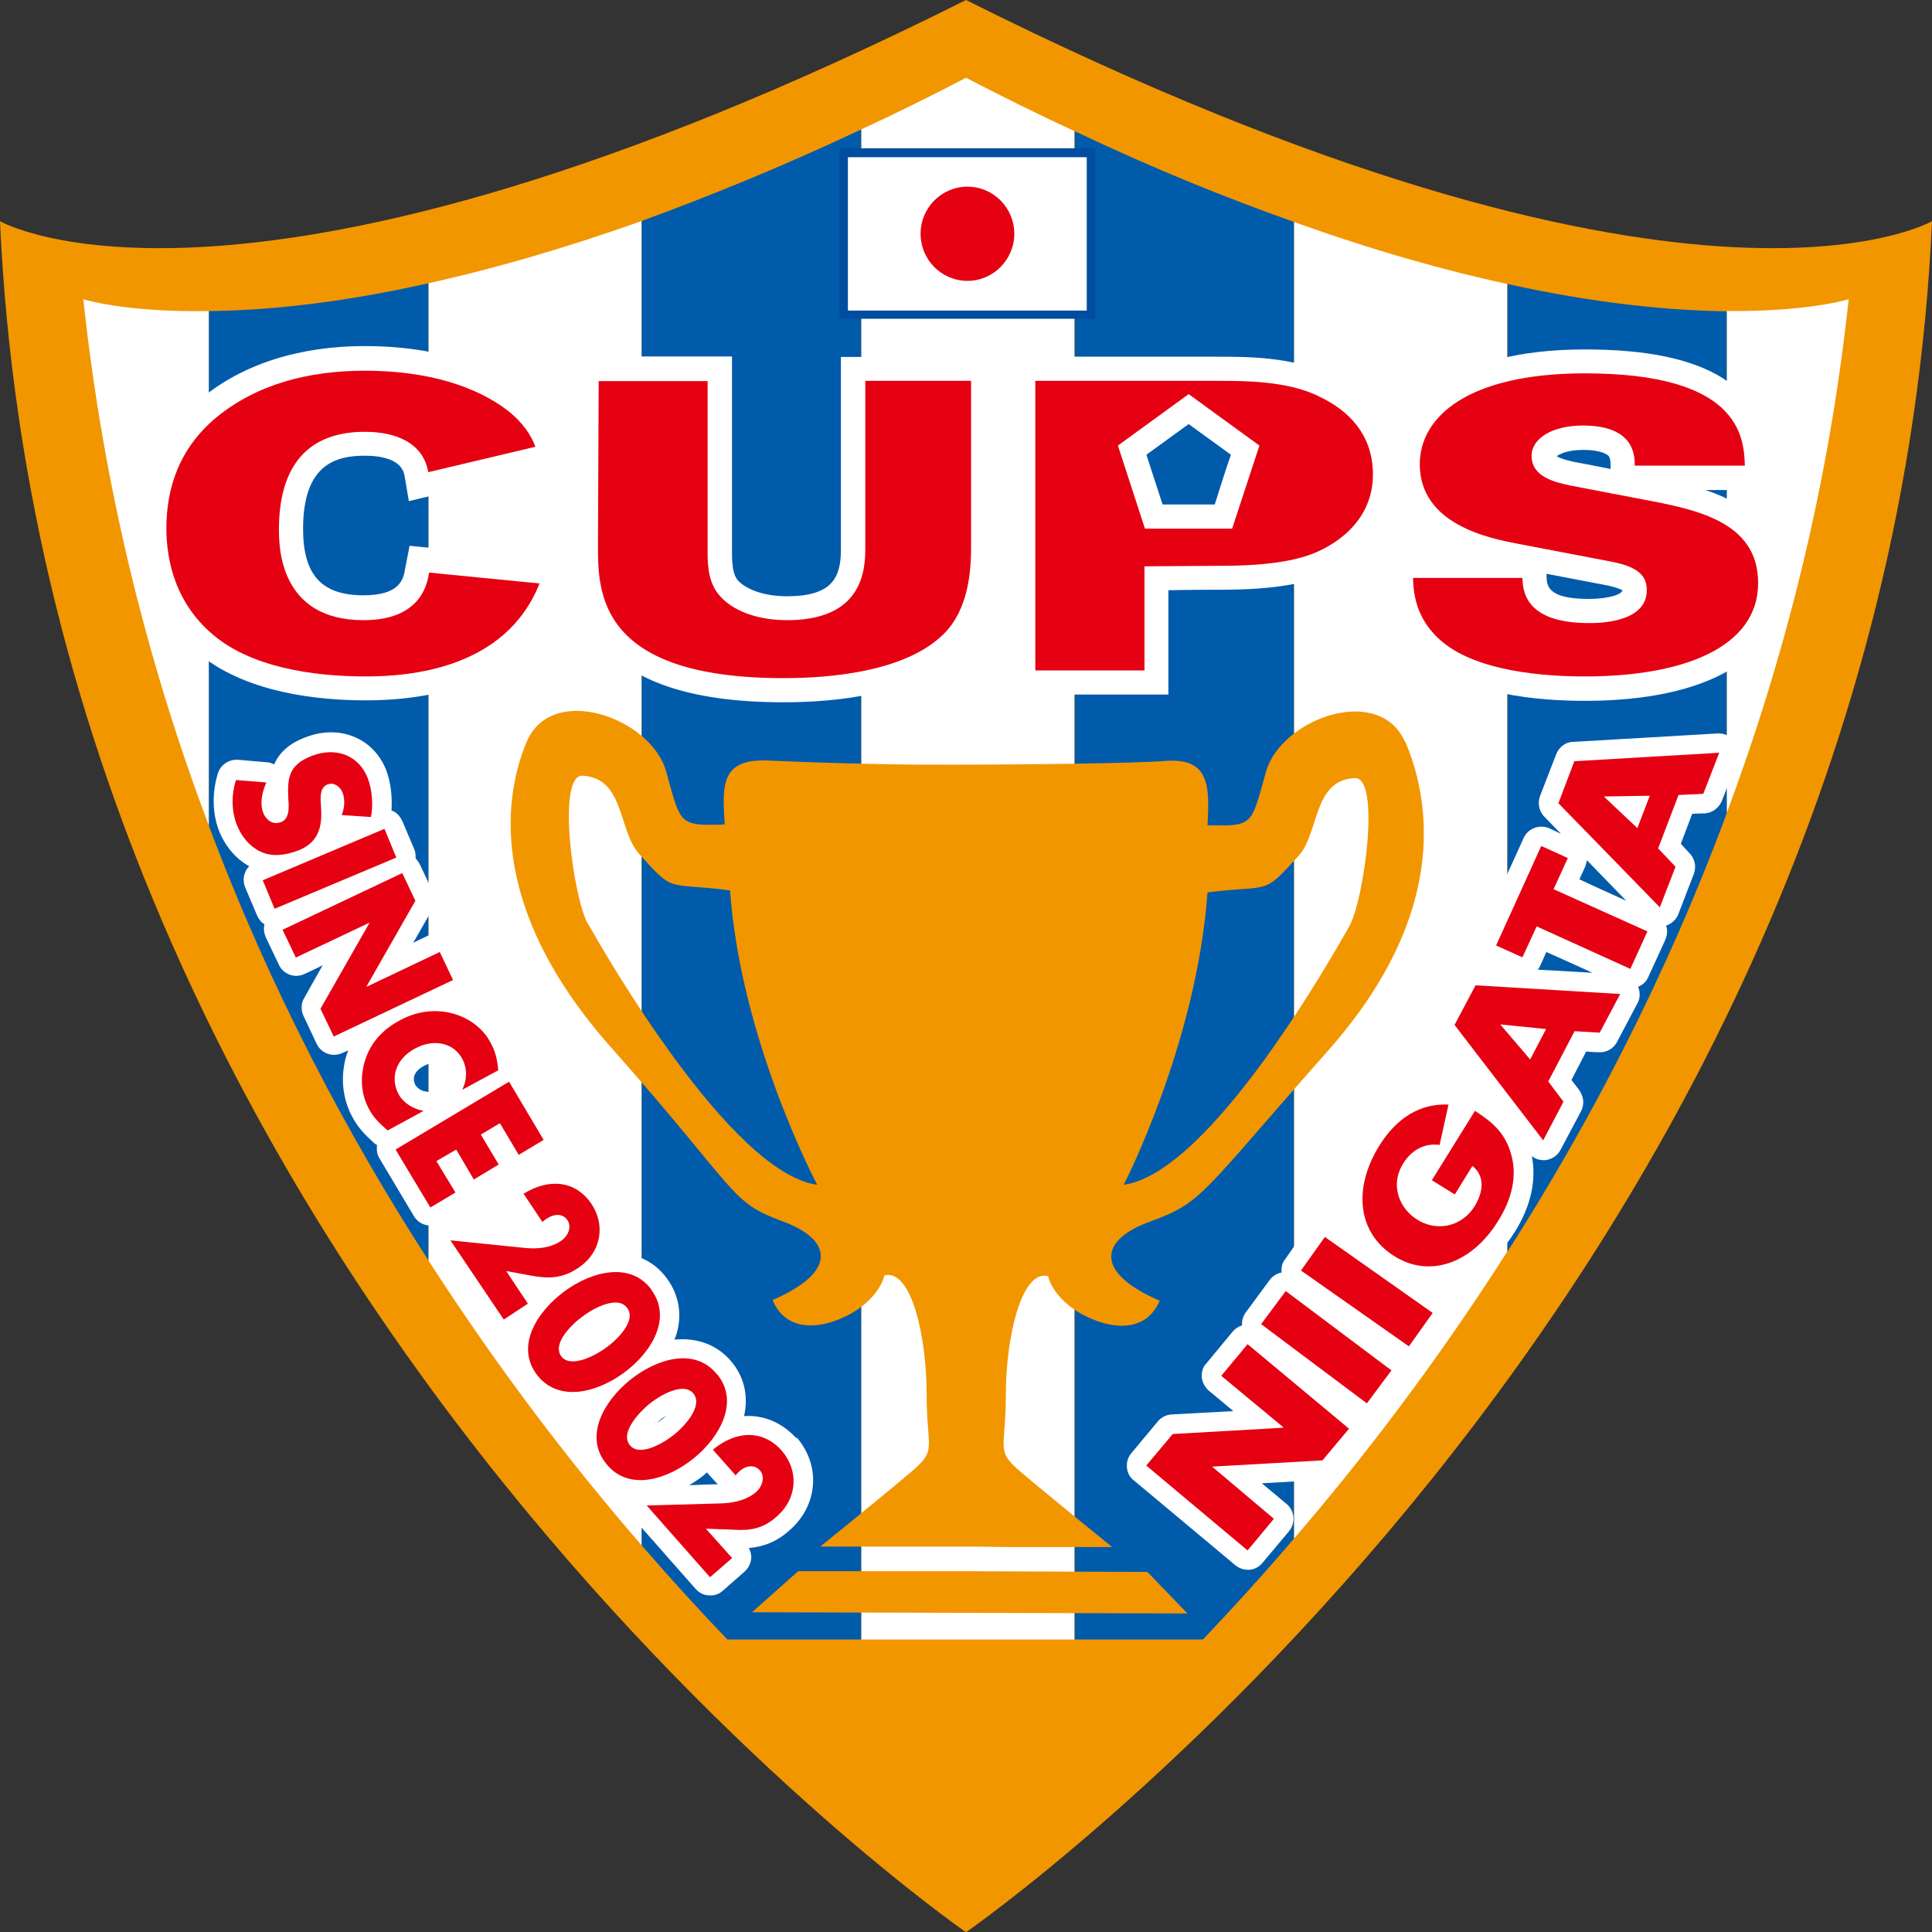
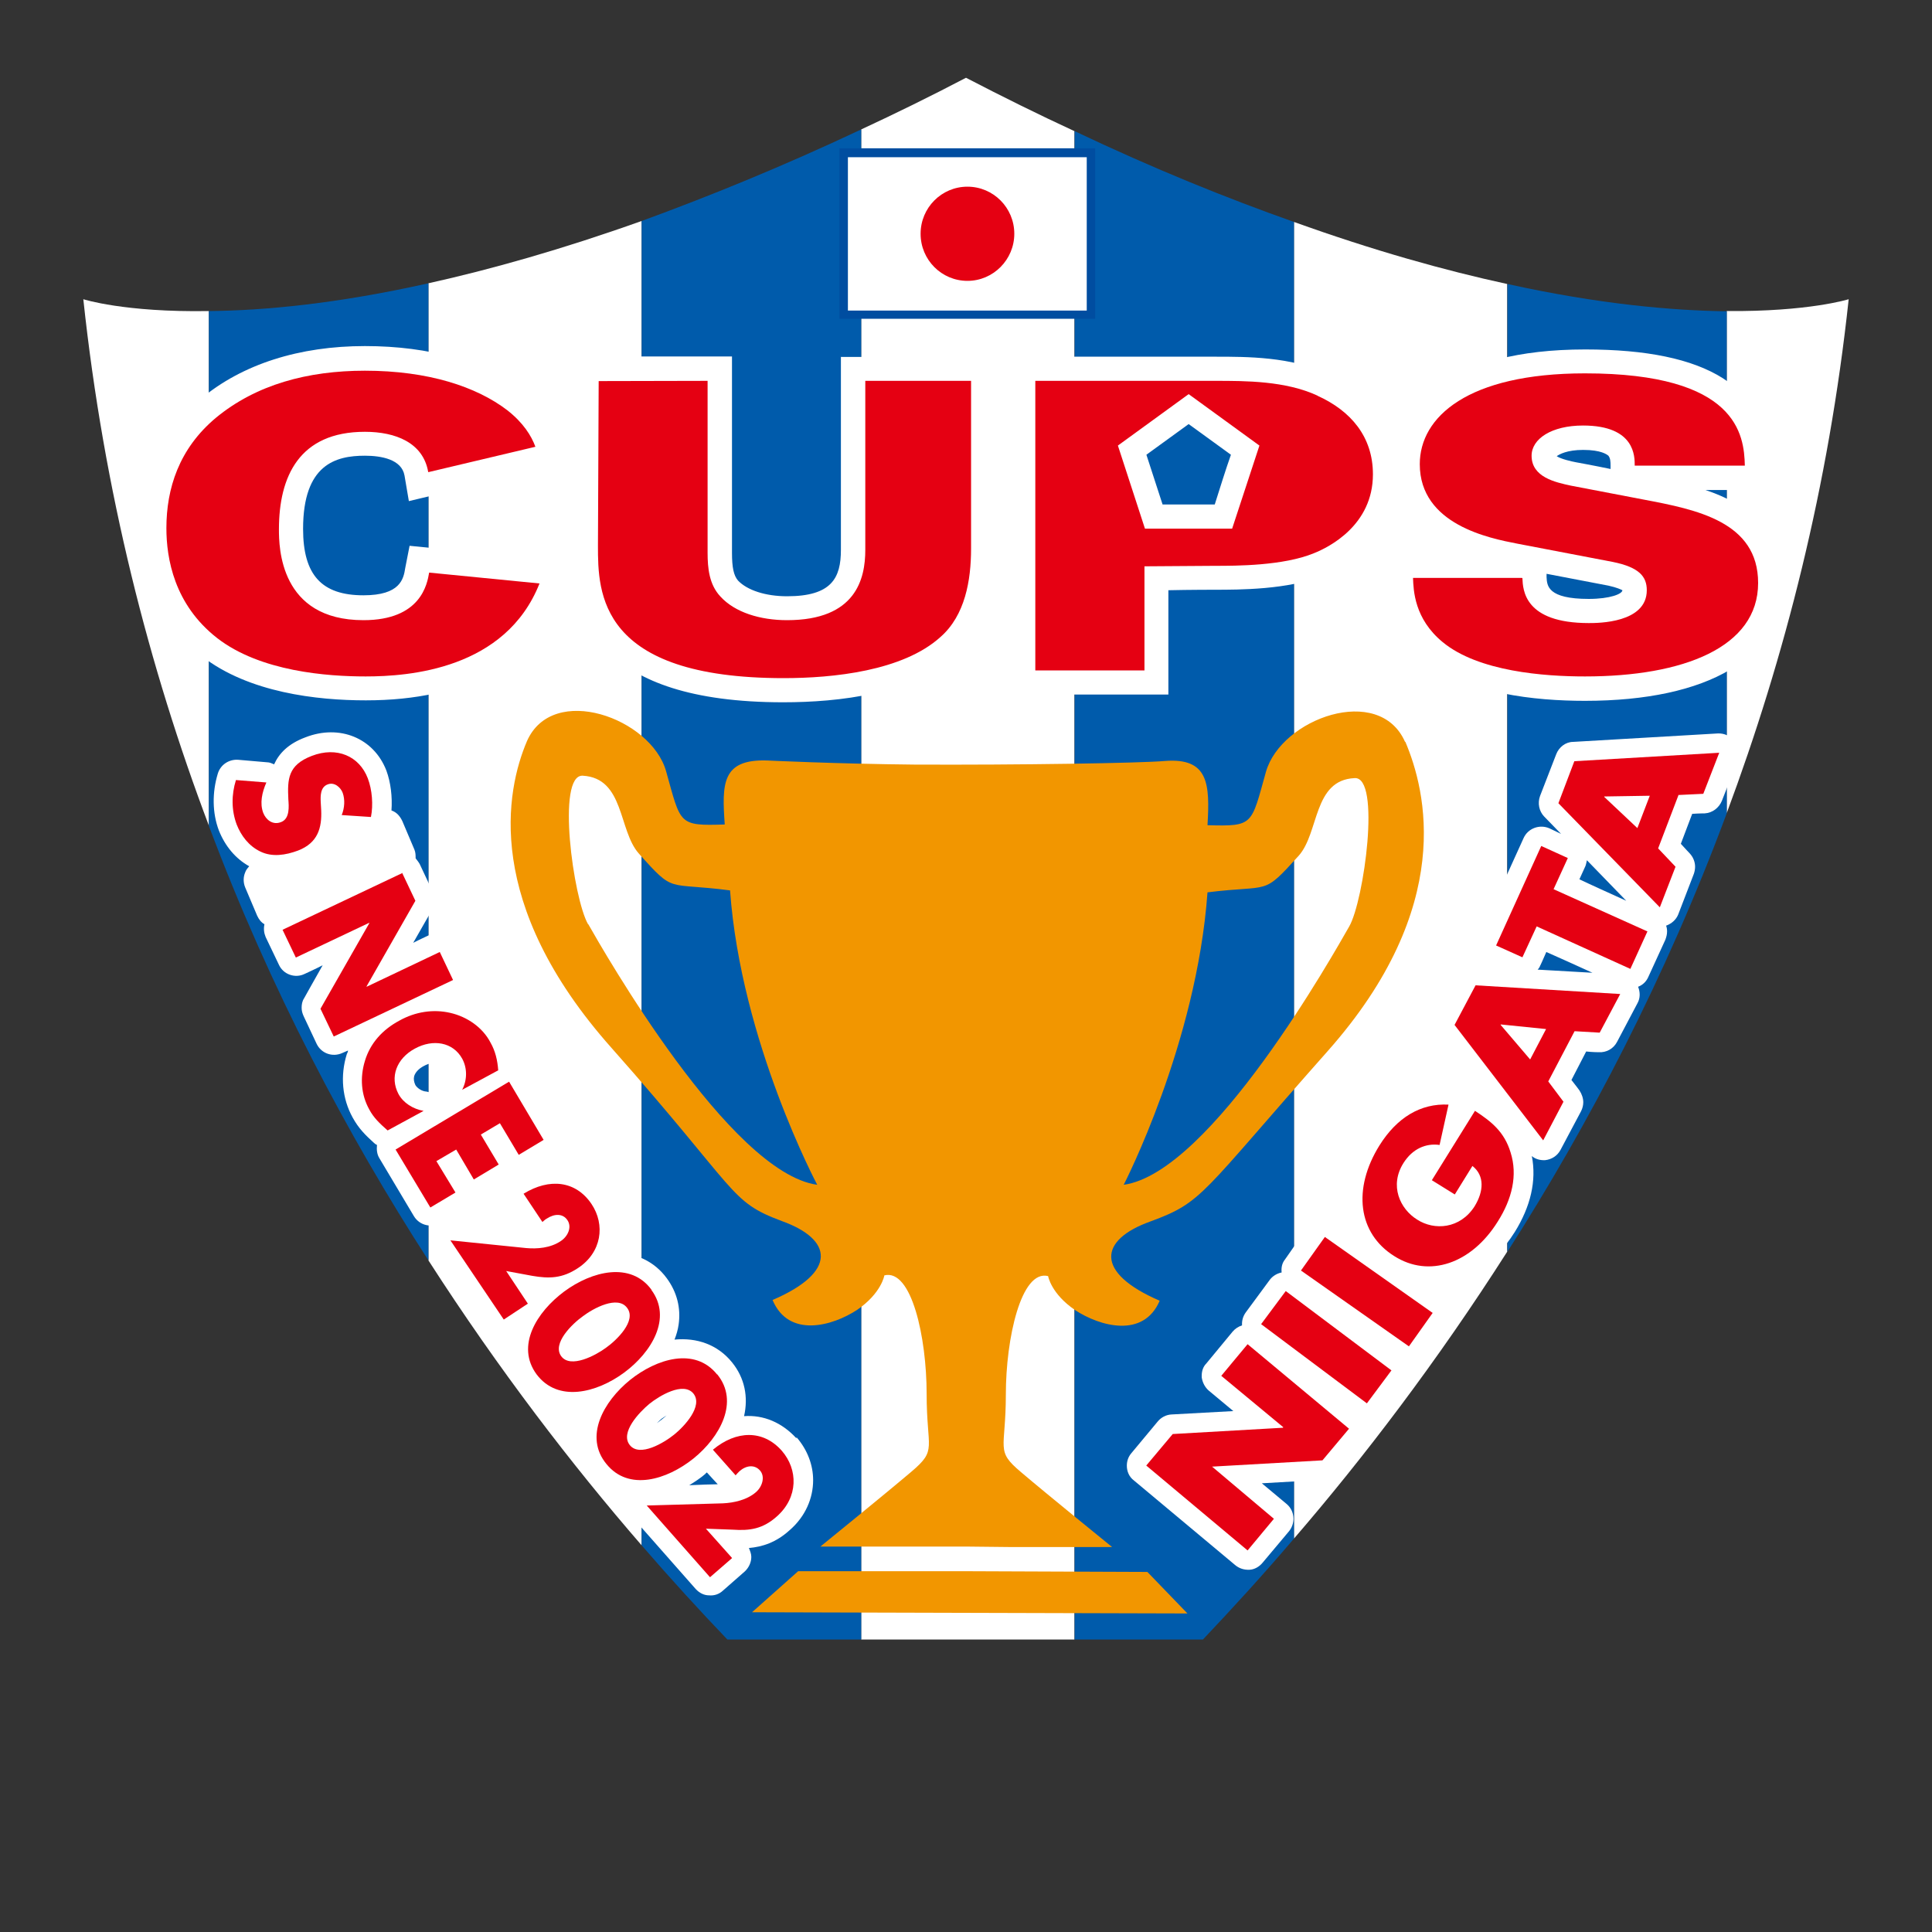
<svg xmlns="http://www.w3.org/2000/svg" id="_レイヤー_1" data-name="レイヤー 1" width="80" height="80.01" viewBox="0 0 80 80.01">
  <rect x="0" y="0" width="80" height="80.01" fill="#333333" stroke="none" />
  <defs>
    <style>
      .cls-1 {
        fill: #004da0;
      }

      .cls-2 {
        fill: #005bab;
      }

      .cls-3 {
        fill: #fff;
      }

      .cls-4 {
        fill: none;
      }

      .cls-5 {
        fill: #f29600;
      }

      .cls-6 {
        fill: #e50012;
      }
    </style>
  </defs>
-   <path class="cls-5" d="M40,0C10.07,14.99,0,9.16,0,9.16c2.01,44.56,40,70.85,40,70.85h0s37.99-26.29,40-70.85c0,0-10.07,5.83-40-9.16Z" />
  <path class="cls-3" d="M17.74,11.73v40.46c2.92,4.54,5.96,8.49,8.83,11.8V9.15c-3.31,1.18-6.26,2.01-8.83,2.58Z" />
  <path class="cls-3" d="M3.45,12.39c.85,7.95,2.72,15.24,5.2,21.8V12.88c-3.5.06-5.2-.49-5.2-.49Z" />
  <path class="cls-3" d="M53.58,9.19v54.52c2.88-3.34,5.92-7.32,8.83-11.88V11.76c-2.58-.56-5.52-1.38-8.83-2.57Z" />
  <path class="cls-3" d="M76.55,12.39s-1.65.52-5.05.49v20.79c2.4-6.44,4.22-13.54,5.05-21.28Z" />
  <path class="cls-3" d="M40,3.22c-1.49.78-2.94,1.49-4.34,2.14v62.53h8.83V5.43c-1.45-.67-2.95-1.41-4.49-2.21Z" />
  <path class="cls-2" d="M8.65,12.88v21.32c2.54,6.77,5.73,12.78,9.09,17.99V11.73c-3.8.85-6.82,1.13-9.09,1.15Z" />
  <path class="cls-2" d="M26.57,9.15v54.84c1.22,1.41,2.41,2.71,3.55,3.9h5.54V5.36c-3.29,1.55-6.33,2.78-9.09,3.79Z" />
  <path class="cls-2" d="M44.5,5.43v62.46h5.31c1.2-1.27,2.47-2.65,3.77-4.18V9.19c-2.77-.98-5.8-2.2-9.08-3.76Z" />
  <path class="cls-2" d="M71.5,12.89c-2.25-.03-5.27-.29-9.08-1.13v40.07c3.37-5.27,6.55-11.34,9.08-18.15V12.89Z" />
  <path class="cls-4" d="M40,80.01S2.01,53.72,0,9.16C0,9.16,10.07,14.99,40,0c29.93,14.99,40,9.16,40,9.16-2.01,44.56-40,70.85-40,70.85h0Z" />
  <path class="cls-3" d="M34.82,14.77v8c0,1.16-.38,1.92-2.23,1.92-.89,0-1.65-.25-2.03-.65-.18-.21-.25-.54-.25-1.15v-8.13h-6.54l-.02,7.83c0,.21,0,.44,0,.69l-6.79-.68-.18.92c-.07.46-.21,1.13-1.73,1.13-1.73,0-2.5-.84-2.5-2.75,0-2.68,1.36-3.03,2.56-3.03.68,0,1.52.15,1.64.82l.18,1.06,6.58-1.57-.4-1.06c-.28-.72-.77-1.37-1.48-1.93-1.57-1.21-3.82-1.86-6.52-1.86s-5.07.74-6.8,2.19c-1.6,1.34-2.41,3.13-2.41,5.33,0,1.54.44,3.73,2.47,5.33,1.93,1.5,4.75,1.82,6.78,1.82,4.15,0,6.97-1.55,8.14-4.47l.46-1.18c.1,2.16.97,5.73,8.68,5.73,2.29,0,5.39-.34,7.18-1.97,1.04-.9,1.58-2.39,1.58-4.39v-7.94h-6.38Z" />
  <path class="cls-3" d="M70.64,20.29h2.64l-.02-1.02c-.06-3.24-2.55-4.8-7.62-4.8-5.61,0-7.72,2.32-7.84,4.56-.19-1.57-1.19-2.82-2.83-3.56-1.53-.7-3.32-.7-4.64-.7h-8.46v13.99h6.51v-4.32c.87-.02,1.93-.02,1.93-.02.99,0,3.03,0,4.45-.58.7-.28,2.98-1.4,3.07-4.07.22,1.74,1.53,2.67,2.78,3.16h-3.14l.05,1.09c.02.58.08,2.13,1.59,3.35,1.64,1.36,4.46,1.65,6.52,1.65,5.12,0,8.17-1.81,8.17-4.87,0-2.27-1.52-3.3-3.18-3.86ZM65.79,24.8c-1.71,0-1.73-.55-1.75-.9v-.14c1.14.22,2.56.49,2.56.49.36.08.52.16.58.19,0,.15-.5.36-1.4.36ZM65.56,18.63c.74,0,.98.19,1.04.24.08.1.09.24.09.41v.14c-.72-.15-1.44-.28-1.44-.28-.16-.03-.61-.13-.79-.25.11-.08.43-.26,1.09-.26ZM47.47,18.83c.56-.41,1.18-.86,1.75-1.27.56.41,1.19.86,1.75,1.27-.23.65-.46,1.4-.67,2.06h-2.16c-.22-.66-.45-1.4-.67-2.06Z" />
  <path class="cls-6" d="M17.73,19.54c-.21-1.21-1.35-1.66-2.62-1.66-2.72,0-3.56,1.85-3.56,4.04,0,.73.03,3.76,3.5,3.76,2.38,0,2.64-1.5,2.72-1.97l4.57.45c-1.41,3.56-5.41,3.85-7.2,3.85-1.58,0-4.36-.2-6.15-1.59-1.78-1.39-2.1-3.3-2.1-4.55,0-1.64.52-3.29,2.05-4.57,1.67-1.38,3.81-1.95,6.17-1.95,2.62,0,4.62.66,5.9,1.64.66.52.99,1.05,1.16,1.51l-4.43,1.05Z" />
-   <path class="cls-6" d="M29.3,15.77v7.12c0,.65.07,1.32.53,1.81.6.66,1.65.98,2.76.98,2.86,0,3.24-1.72,3.24-2.91v-7h4.38v6.94c0,1.33-.25,2.77-1.26,3.66-1.56,1.42-4.47,1.71-6.5,1.71-7.66,0-7.69-3.53-7.69-5.48l.03-6.82h4.53Z" />
+   <path class="cls-6" d="M29.3,15.77v7.12c0,.65.07,1.32.53,1.81.6.66,1.65.98,2.76.98,2.86,0,3.24-1.72,3.24-2.91v-7h4.38v6.94c0,1.33-.25,2.77-1.26,3.66-1.56,1.42-4.47,1.71-6.5,1.71-7.66,0-7.69-3.53-7.69-5.48l.03-6.82Z" />
  <path class="cls-6" d="M63.04,23.94c.02.48.07,1.86,2.75,1.86.38,0,2.4,0,2.4-1.36,0-.57-.32-.95-1.4-1.17l-3.97-.76c-1.13-.22-4.03-.78-4.03-3.29,0-1.95,1.98-3.76,6.84-3.76,6.32,0,6.59,2.55,6.62,3.82h-4.56c0-.36.03-1.66-2.14-1.66-1.3,0-2.13.55-2.13,1.25,0,.89.98,1.1,1.63,1.24l3.03.58c2.16.41,4.72.91,4.72,3.45,0,2.67-3.1,3.87-7.17,3.87-1.68,0-4.41-.2-5.89-1.42-1.18-.97-1.21-2.15-1.23-2.66h4.51Z" />
  <path class="cls-6" d="M54.55,16.38c-1.32-.61-2.97-.61-4.22-.61h-7.46v11.99h4.52v-4.31l2.92-.02c.87,0,2.82,0,4.09-.52.63-.25,2.45-1.16,2.45-3.27,0-1.56-.92-2.63-2.29-3.25ZM51.02,21.89h-3.61l-1.12-3.44,2.93-2.13,2.93,2.13-1.13,3.44Z" />
  <polygon class="cls-5" points="39.94 65.06 33.05 65.06 31.14 66.76 49.17 66.81 47.51 65.09 39.94 65.06" />
  <path class="cls-5" d="M58.18,30.72c-1.07-2.43-5.13-.97-5.76,1.24-.62,2.21-.5,2.26-2.42,2.21.1-1.7.05-2.8-1.76-2.66-1.01.09-6.07.17-10.38.15-3.17-.03-6.1-.17-6.1-.17-1.87-.06-1.87.96-1.75,2.65-1.93.06-1.81,0-2.43-2.21-.62-2.19-4.69-3.67-5.76-1.24-.87,2.04-1.81,6.73,3.5,12.7,5.31,5.99,4.85,6.35,7.05,7.17,2.12.76,2.32,2.11-.38,3.27.67,1.59,2.48,1.08,3.5.41,1.01-.69,1.13-1.43,1.13-1.43,1.13-.28,1.75,2.58,1.75,4.9s.45,2.31-.62,3.22c-1.07.91-3.78,3.11-3.78,3.11h6.04l1.86.02h4.18s-2.7-2.19-3.77-3.1c-1.08-.91-.63-.91-.63-3.22s.63-5.18,1.75-4.9c0,0,.12.73,1.12,1.41,1.02.67,2.83,1.18,3.5-.39-2.71-1.17-2.51-2.52-.39-3.28,2.2-.81,2.04-1.07,7.35-7.06,5.3-5.98,4.07-10.78,3.21-12.81ZM24.35,38.27c-.61-1.06-1.32-6.21-.22-6.15,1.73.1,1.47,2.26,2.32,3.22,1.51,1.69,1.12,1.18,3.78,1.53.45,6.26,3.61,12.19,3.61,12.19-3.62-.5-8.86-9.7-9.48-10.79ZM55.87,38.36c-.62,1.08-5.72,10.19-9.34,10.7,0,0,3.02-5.84,3.47-12.11,2.65-.33,2.25.17,3.78-1.52.85-.96.59-3.13,2.31-3.21,1.1-.08.39,5.07-.22,6.14Z" />
  <path class="cls-3" d="M32.98,59.56c-.6-.66-1.37-.98-2.17-.92.18-.79.03-1.58-.5-2.23h0c-.59-.73-1.45-1.03-2.38-.94.08-.2.14-.41.17-.62.1-.69-.07-1.35-.49-1.92-.52-.71-1.3-1.06-2.17-1.05.3-.78.23-1.68-.3-2.45-.7-1.06-1.86-1.43-3.05-1.06l.81-.49c.38-.23.5-.73.28-1.1l-1.44-2.4c-.09-.15-.2-.26-.34-.32-.05-.48-.18-.91-.39-1.3-.39-.71-1.05-1.25-1.84-1.52.16-.09.26-.23.33-.41.07-.19.06-.41-.03-.61l-.55-1.15c-.19-.4-.66-.57-1.06-.39,0,0-.48.22-.75.36.36-.64.78-1.36.78-1.36.08-.13.11-.27.11-.4s-.03-.24-.08-.35l-.54-1.15c-.05-.09-.11-.16-.17-.24,0-.12,0-.24-.05-.36l-.5-1.18c-.1-.21-.24-.37-.45-.44.04-.56-.03-1.16-.21-1.65-.52-1.35-1.94-1.93-3.35-1.38-.73.27-1.1.68-1.3,1.12-.08-.03-.15-.07-.23-.08l-1.27-.11c-.38-.02-.72.21-.83.57-.24.79-.23,1.63.04,2.35.26.66.7,1.18,1.26,1.49-.07.08-.14.16-.17.26-.08.19-.08.41,0,.61l.5,1.18c.07.15.17.28.3.35-.04.19-.02.36.05.53l.55,1.15c.18.4.67.57,1.06.38,0,0,.48-.22.75-.36-.37.65-.77,1.37-.77,1.37-.08.12-.1.26-.1.39,0,.12.03.23.08.34l.54,1.15c.19.4.66.57,1.07.38l.23-.1c0,.06-.03.1-.05.15-.28.9-.19,1.84.24,2.62.25.46.54.74.88,1.05.04.04.08.07.13.09-.02.2,0,.39.1.55l1.43,2.4c.23.38.72.5,1.1.27l1.03-.6c.17-.1.28-.27.35-.44.14,0,.29-.03.42-.11l1.03-.62c.13-.07.22-.18.3-.3.06,0,.12,0,.18,0-.1.05-.18.11-.28.15-.18.13-.31.3-.36.51,0,.06-.01.11-.01.17,0,.16.04.31.12.45,0,0,.48.7.66.98-.67-.06-2.93-.3-2.93-.3-.31-.02-.61.12-.77.39-.16.27-.15.6.02.86l2.21,3.28c.12.18.3.3.51.34.14.03.28.02.41-.03-.11.7.04,1.38.47,1.97.6.81,1.52,1.15,2.54,1.03-.11.27-.19.55-.22.82-.07.69.13,1.36.57,1.9.42.52.95.82,1.57.93-.04.09-.06.2-.06.29,0,.19.06.38.2.54l2.61,2.96c.15.16.34.26.55.26.22.02.42-.05.58-.2l.9-.79c.17-.16.27-.38.27-.6,0-.13-.05-.25-.1-.37.55-.05,1.12-.22,1.7-.75.64-.56.96-1.31.96-2.06,0-.62-.23-1.25-.69-1.78ZM18.21,45.57c-.12-.18-.31-.33-.55-.37-.19-.01-.38-.14-.46-.27-.06-.13-.08-.25-.05-.37.05-.16.19-.31.4-.42.22-.12.44-.16.62-.11.11.04.19.1.26.22.09.16.09.35,0,.51-.12.22-.12.48-.03.7l-.2.12ZM27.2,58.93c.06-.06.12-.12.19-.18.07-.05.15-.1.21-.14-.06.06-.13.11-.2.17-.07.06-.14.1-.2.15ZM24.83,54.99c-.07.06-.13.11-.2.17-.08.05-.15.1-.22.15.07-.07.14-.11.2-.17.07-.05.15-.1.22-.14ZM29.21,61.02s.04-.03.06-.05c.16.18.34.37.45.49-.25,0-.7.02-1.18.04.23-.14.46-.29.68-.48Z" />
  <path class="cls-3" d="M71.83,30.7c-.16-.22-.43-.34-.69-.33l-6,.35c-.31,0-.59.22-.7.51l-.67,1.73c-.11.3-.04.63.17.85l.7.72-.48-.23c-.41-.18-.89,0-1.07.4l-1.87,4.12c-.18.4,0,.87.4,1.06l.39.18-.87-.05c-.3-.02-.6.15-.75.43l-.87,1.64c-.15.28-.12.61.07.86l1.79,2.33c-.16-.07-.32-.08-.47-.05-.09.03-.18.07-.26.11-.02-.02-.02-.06-.03-.08-.14-.19-.36-.3-.6-.32-1.43-.07-2.7.66-3.58,2.07-.85,1.35-1.04,2.77-.6,3.93l-.54-.37c-.17-.13-.38-.17-.6-.14-.2.04-.39.16-.52.34l-.97,1.39c-.13.16-.16.35-.14.54-.19.04-.36.14-.48.29l-1.01,1.37c-.12.17-.16.35-.15.53-.15.05-.29.14-.39.26l-1.09,1.32c-.13.13-.19.31-.19.51v.06c.03.21.13.41.29.55,0,0,.54.45,1.02.85-1.26.07-2.56.14-2.56.14-.22.01-.43.12-.57.29l-1.09,1.31c-.13.15-.19.33-.19.52,0,.23.09.46.29.61l4.2,3.51c.17.14.37.2.59.19.2-.01.4-.12.54-.29l1.1-1.31c.12-.15.18-.34.18-.51,0-.22-.09-.45-.28-.61,0,0-.54-.45-1.03-.86,1.27-.07,2.58-.15,2.58-.15.22,0,.41-.11.57-.27l1.08-1.32c.13-.14.19-.32.19-.52v-.07c0-.06-.02-.12-.04-.18.24,0,.48-.11.63-.32l1.03-1.37c.12-.16.17-.38.14-.58,0-.03,0-.06-.02-.08h.07c.2-.04.4-.16.52-.33l.99-1.39c.25-.36.16-.86-.19-1.12l-.67-.47c1.34.02,2.67-.77,3.59-2.23.66-1.06.91-2.13.71-3.15.15.13.35.18.55.17.27-.03.51-.18.64-.43l.85-1.6c.06-.12.09-.25.09-.37,0-.16-.06-.34-.16-.49,0,0-.16-.22-.33-.43.21-.4.4-.77.61-1.18.27.03.52.03.52.03.31.02.61-.14.76-.43l.85-1.61c.11-.2.11-.45.02-.67.18-.07.33-.2.42-.4l.71-1.55c.04-.11.07-.22.07-.34,0-.08-.01-.16-.04-.24.22-.08.41-.24.5-.46l.65-1.69c.03-.09.05-.19.05-.29,0-.2-.08-.4-.22-.55,0,0-.19-.2-.37-.4.16-.42.31-.81.47-1.24.26-.02.52-.02.52-.02.32-.02.59-.23.71-.52l.66-1.69c.03-.1.04-.19.04-.29,0-.17-.04-.33-.14-.47ZM67.34,37.3c-.66-.3-1.46-.66-1.94-.89.12-.27.25-.55.25-.55.03-.08.04-.16.06-.24l1.63,1.68ZM63.78,39.98s.13-.28.25-.56c.48.21,1.25.56,1.91.86l-2.27-.13c.05-.05.09-.11.11-.18ZM58.86,49.54s.4.26.67.43c-.17-.02-.32-.07-.43-.13-.13-.08-.27-.23-.36-.42.04.04.07.09.13.13Z" />
  <path class="cls-6" d="M14.15,33.75c.12-.3.14-.64.04-.92-.08-.22-.34-.46-.62-.35-.31.11-.3.49-.29.72l.02.35c.03.72-.13,1.35-.96,1.67-.51.19-1.07.28-1.56.04-.48-.23-.8-.66-.98-1.12-.22-.59-.22-1.23-.03-1.84l1.26.1c-.18.41-.28.86-.13,1.26.11.28.39.52.74.38.37-.14.32-.66.3-.94-.04-.84-.02-1.42.97-1.8,1.04-.4,1.97.01,2.32.93.18.47.23,1.1.13,1.6l-1.21-.08Z" />
-   <path class="cls-6" d="M11.37,37.63l-.49-1.18,5.04-2.13.49,1.19-5.04,2.12Z" />
  <path class="cls-6" d="M16.65,36.14l.55,1.16-2.02,3.54v.02s3.03-1.44,3.03-1.44l.55,1.16-4.94,2.34-.55-1.15,2.02-3.54v-.02s-3.04,1.44-3.04,1.44l-.55-1.15,4.94-2.34Z" />
  <path class="cls-6" d="M19.14,45.12c.21-.41.21-.89,0-1.28-.38-.69-1.21-.83-1.96-.42-.76.41-1.05,1.18-.68,1.88.2.37.6.62,1.04.7l-1.49.81c-.34-.3-.58-.53-.76-.87-.34-.61-.39-1.32-.18-2.01.22-.73.72-1.29,1.43-1.67.66-.37,1.41-.48,2.1-.32.71.16,1.35.61,1.67,1.23.2.35.29.73.32,1.15l-1.5.81Z" />
  <path class="cls-6" d="M20.7,46.51l-.79.47.74,1.24-1.03.62-.73-1.24-.82.48.79,1.3-1.04.62-1.44-2.4,4.7-2.81,1.43,2.41-1.03.62-.78-1.31Z" />
  <path class="cls-6" d="M21.86,53.98l-1,.66-2.21-3.28,3.14.32c.45.04,1,0,1.43-.29.29-.19.47-.57.28-.86-.19-.29-.54-.28-.86-.07-.06.03-.12.09-.18.14l-.78-1.17c1.07-.66,2.16-.54,2.81.42.58.86.43,2.01-.56,2.66-.65.43-1.19.44-1.89.32l-1.08-.2.89,1.34Z" />
  <path class="cls-6" d="M25.97,54.16c.4.53-.44,1.34-.88,1.65-.42.31-1.46.87-1.85.35-.39-.53.46-1.35.9-1.66.42-.32,1.44-.88,1.83-.34ZM26.98,53.41c-.86-1.18-2.47-.78-3.62.07-1.14.85-2.01,2.25-1.14,3.43.88,1.17,2.48.77,3.62-.07,1.14-.84,2-2.26,1.13-3.43Z" />
  <path class="cls-6" d="M28.71,57.7c.42.52-.38,1.37-.79,1.7-.42.34-1.43.95-1.84.44-.42-.52.4-1.37.81-1.71.41-.33,1.4-.93,1.82-.43ZM29.69,56.91c-.92-1.14-2.5-.65-3.6.23-1.11.9-1.91,2.35-.98,3.48.92,1.14,2.5.66,3.61-.23,1.1-.89,1.9-2.35.98-3.48Z" />
  <path class="cls-6" d="M30.31,64.52l-.91.79-2.62-2.97,3.15-.09c.45-.02,1.01-.14,1.38-.47.26-.23.38-.64.16-.89-.23-.26-.58-.21-.85.03-.06.06-.11.11-.16.17l-.94-1.06c.97-.81,2.08-.83,2.85.04.68.78.69,1.93-.2,2.72-.58.52-1.12.6-1.83.55l-1.11-.04,1.08,1.21Z" />
  <path class="cls-6" d="M47.46,60.69l1.1-1.31,4.56-.26.02-.02-2.57-2.13,1.09-1.31,4.2,3.5-1.1,1.31-4.57.26h0s2.56,2.16,2.56,2.16l-1.09,1.31-4.19-3.51Z" />
  <path class="cls-6" d="M57.62,56.74l-1.02,1.37-4.38-3.28,1.02-1.37,4.37,3.28Z" />
  <path class="cls-6" d="M59.32,54.37l-.98,1.38-4.47-3.14.99-1.39,4.47,3.15Z" />
  <path class="cls-6" d="M61.08,46c.67.44,1.21.86,1.47,1.72.3.94.06,1.93-.53,2.86-1.09,1.75-2.85,2.35-4.29,1.43-1.5-.94-1.73-2.78-.61-4.58.72-1.15,1.7-1.75,2.86-1.69l-.37,1.67c-.57-.08-1.12.16-1.49.74-.6.94-.15,1.91.56,2.35.71.46,1.78.39,2.38-.55.38-.62.42-1.27-.09-1.67l-.73,1.18-.95-.59,1.79-2.88Z" />
  <path class="cls-6" d="M64.02,42.61l-.66,1.26-1.22-1.43v-.02s1.87.19,1.87.19ZM65.2,42.7l1.04.06.85-1.6-5.99-.36-.87,1.64,3.67,4.78.84-1.6-.63-.84,1.09-2.08Z" />
  <path class="cls-6" d="M68.22,38.56l-.71,1.56-3.88-1.76-.59,1.28-1.09-.49,1.87-4.12,1.1.5-.59,1.29,3.89,1.75Z" />
  <path class="cls-6" d="M68.31,32.96l-.51,1.33-1.37-1.29v-.02s1.88-.03,1.88-.03ZM69.49,32.92l1.04-.05.66-1.7-6,.35-.66,1.74,4.2,4.31.65-1.68-.72-.76.84-2.2Z" />
  <rect class="cls-3" x="34.93" y="6.32" width="10.24" height="6.71" />
  <path class="cls-1" d="M45.17,6.14h-10.41v7.06h10.59v-7.06h-.18ZM45,6.51v6.35h-9.89v-6.35h9.89Z" />
  <path class="cls-6" d="M42,9.68c0,1.07-.87,1.95-1.94,1.95s-1.94-.87-1.94-1.95.87-1.95,1.94-1.95,1.94.87,1.94,1.95Z" />
  <path class="cls-4" d="M40,80.01S2.01,53.72,0,9.16c0,0,10.07,5.83,40-9.16,29.93,14.99,40,9.16,40,9.16-2.01,44.56-40,70.85-40,70.85h0Z" />
</svg>